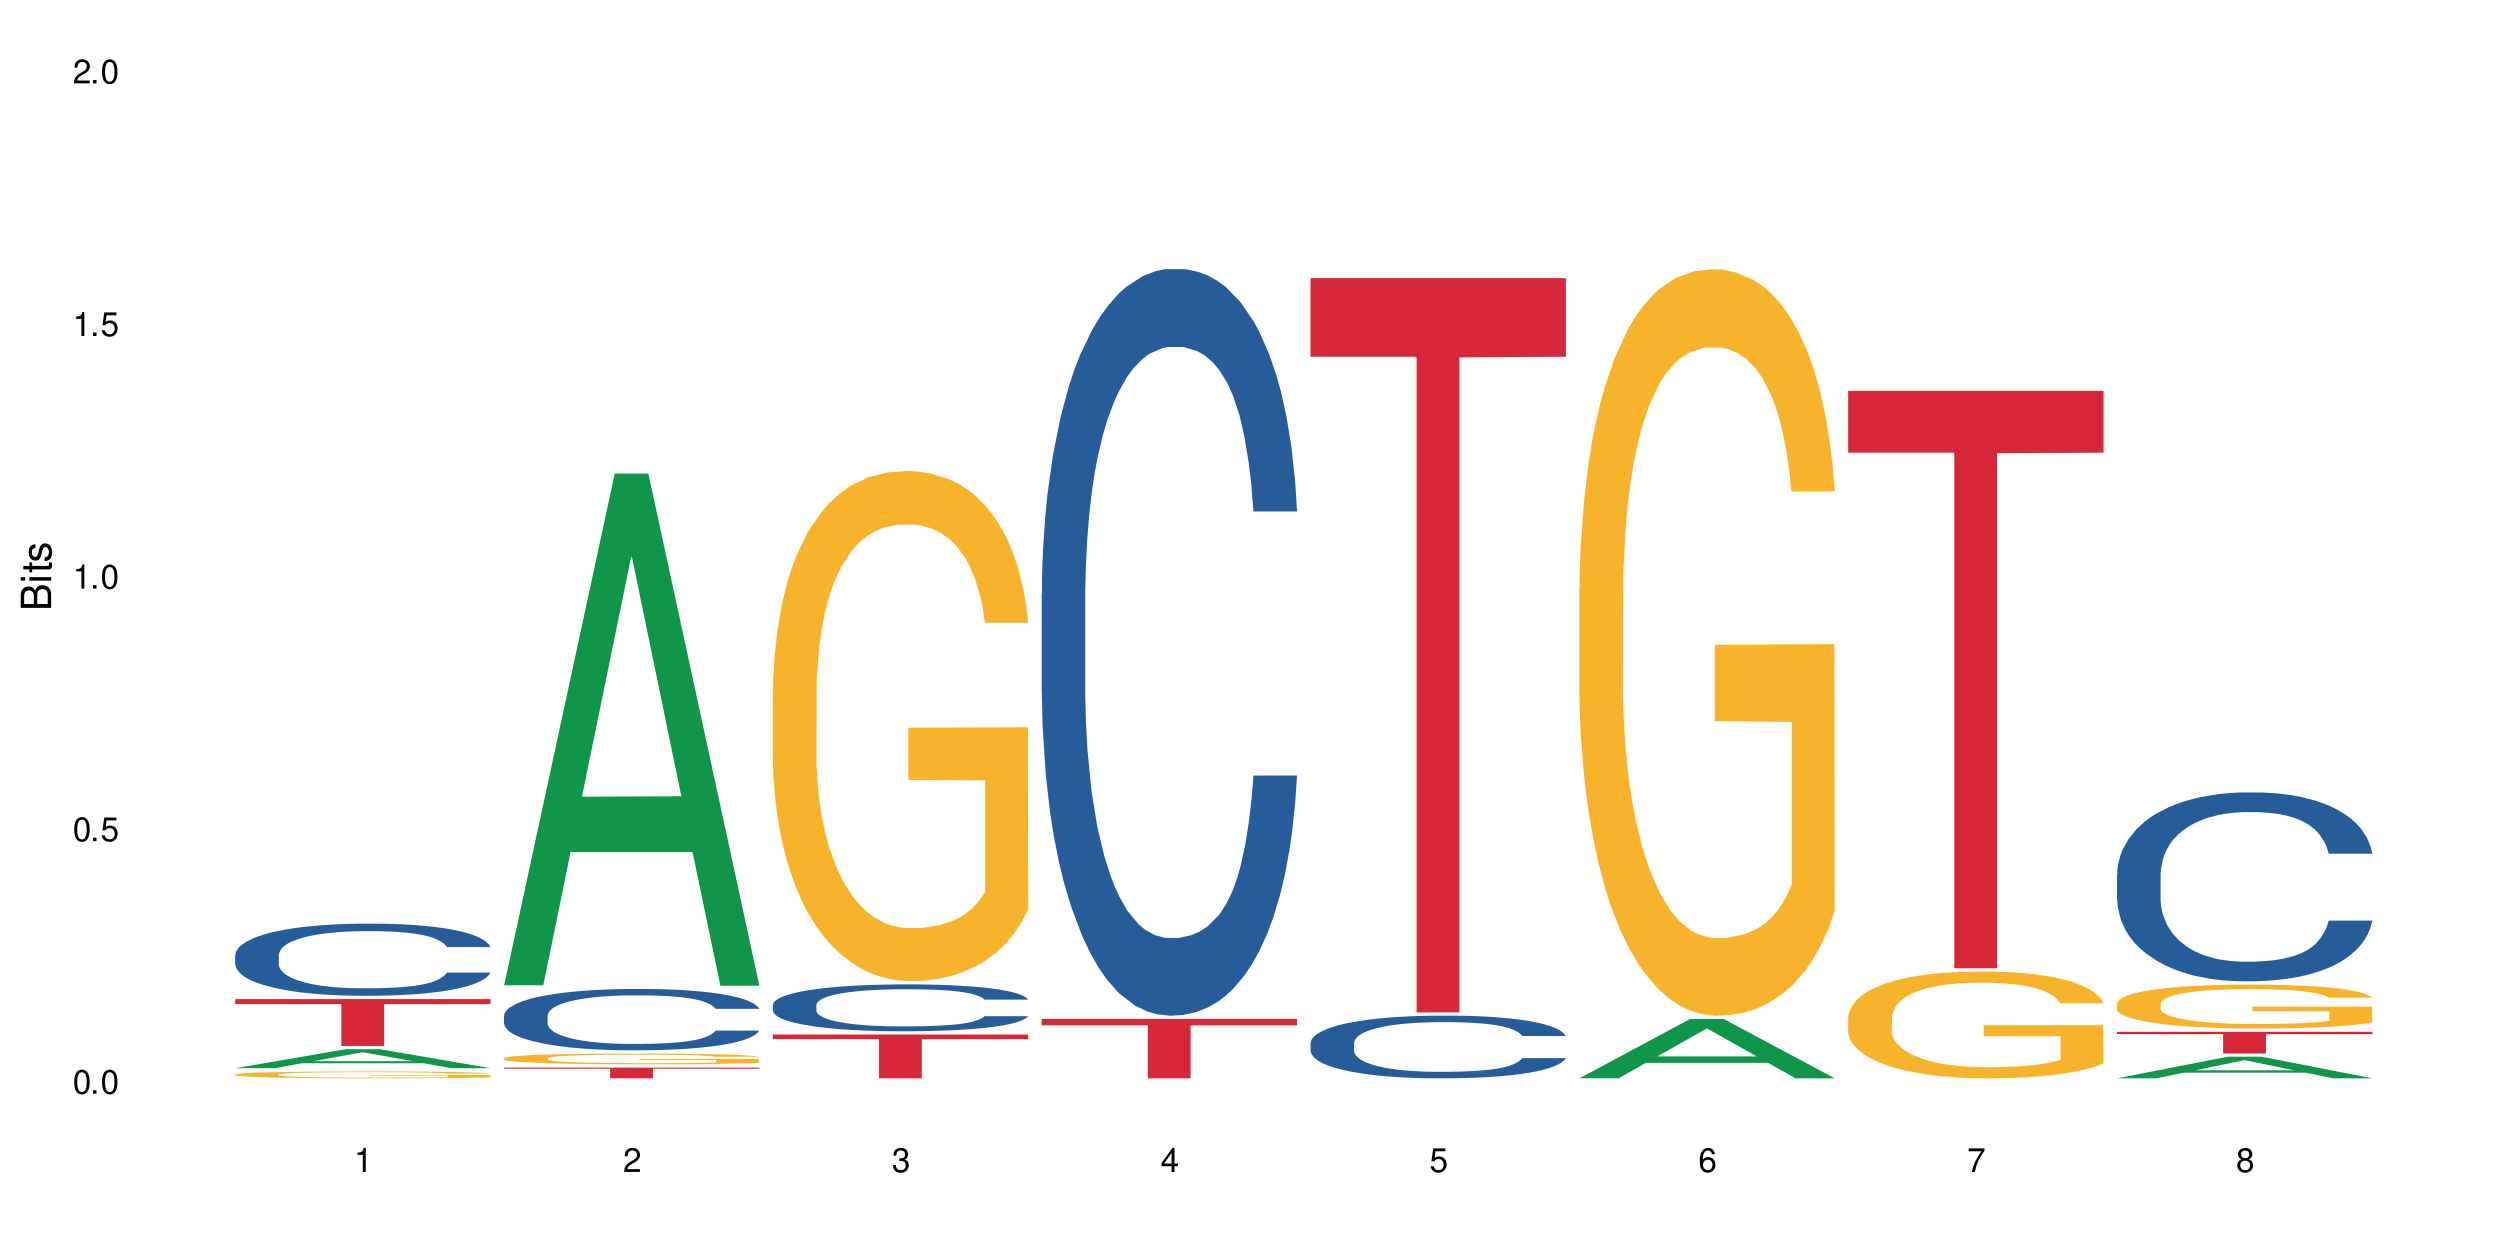
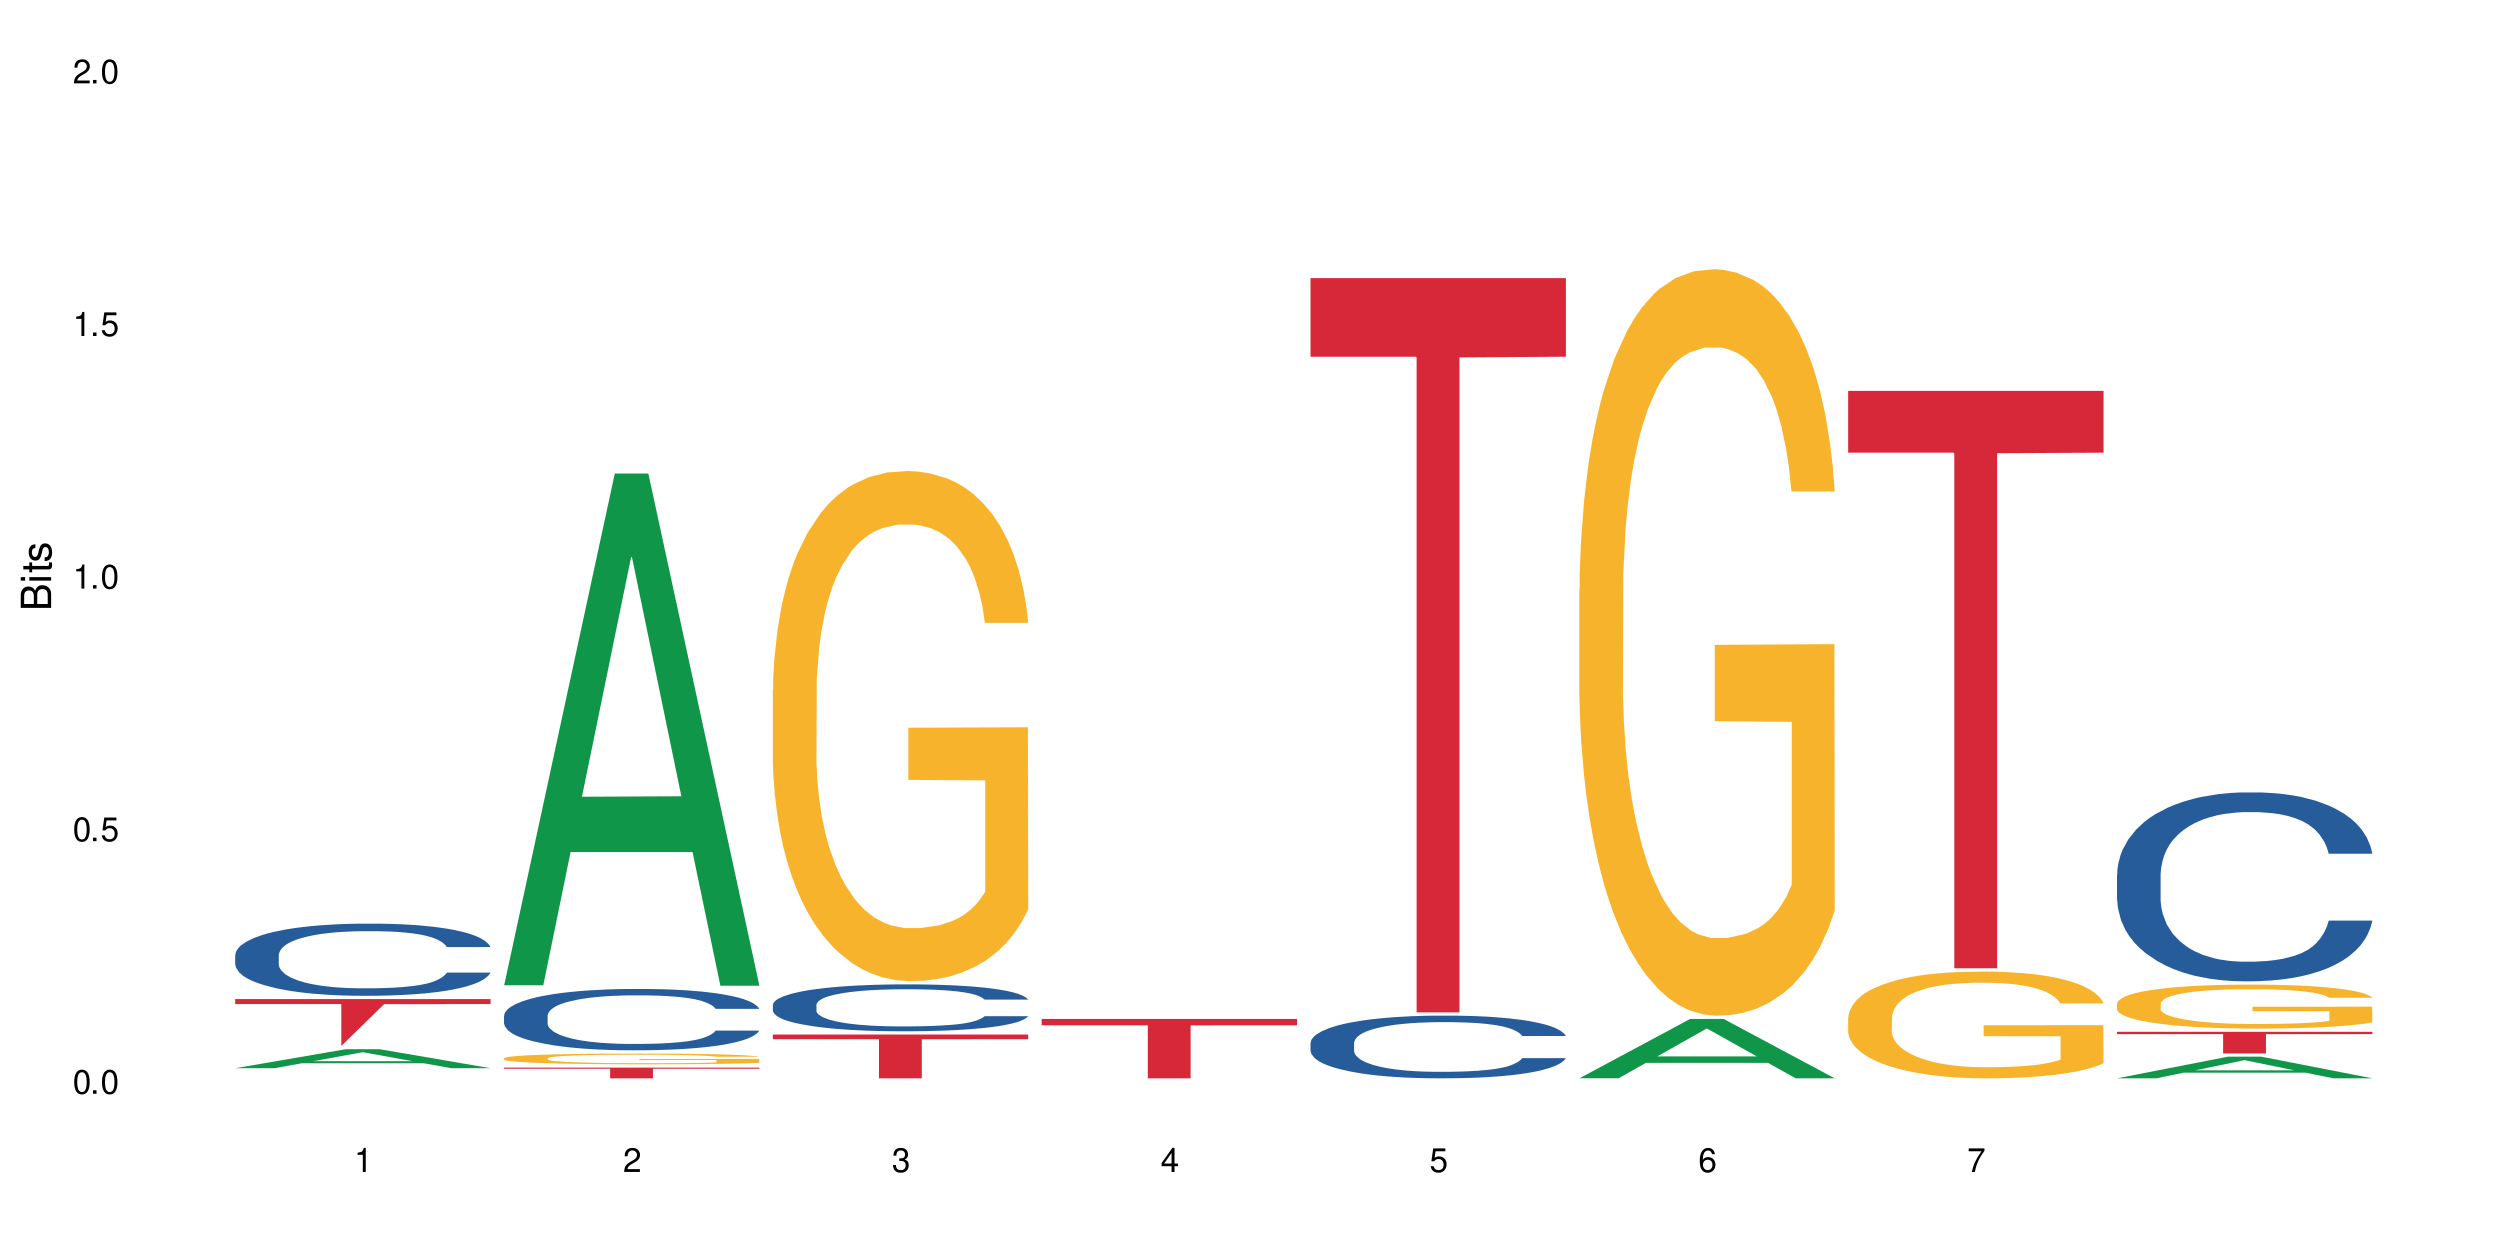
<svg xmlns="http://www.w3.org/2000/svg" xmlns:xlink="http://www.w3.org/1999/xlink" width="720" height="360" viewBox="0 0 720 360">
  <defs>
    <g>
      <g id="glyph-0-0">
</g>
      <g id="glyph-0-1">
        <path d="M 2.641 -6.938 C 2 -6.938 1.422 -6.656 1.078 -6.172 C 0.641 -5.562 0.406 -4.641 0.406 -3.359 C 0.406 -1.016 1.188 0.219 2.641 0.219 C 4.078 0.219 4.859 -1.016 4.859 -3.297 C 4.859 -4.641 4.656 -5.547 4.203 -6.172 C 3.844 -6.656 3.281 -6.938 2.641 -6.938 Z M 2.641 -6.188 C 3.547 -6.188 4 -5.25 4 -3.375 C 4 -1.406 3.562 -0.484 2.625 -0.484 C 1.734 -0.484 1.281 -1.438 1.281 -3.344 C 1.281 -5.25 1.734 -6.188 2.641 -6.188 Z M 2.641 -6.188 " />
      </g>
      <g id="glyph-0-2">
        <path d="M 1.828 -1 L 0.828 -1 L 0.828 0 L 1.828 0 Z M 1.828 -1 " />
      </g>
      <g id="glyph-0-3">
        <path d="M 4.562 -6.797 L 1.062 -6.797 L 0.547 -3.094 L 1.328 -3.094 C 1.719 -3.562 2.047 -3.734 2.578 -3.734 C 3.484 -3.734 4.062 -3.109 4.062 -2.094 C 4.062 -1.125 3.484 -0.531 2.578 -0.531 C 1.828 -0.531 1.375 -0.906 1.188 -1.672 L 0.328 -1.672 C 0.453 -1.109 0.547 -0.844 0.75 -0.594 C 1.125 -0.078 1.828 0.219 2.594 0.219 C 3.969 0.219 4.922 -0.781 4.922 -2.219 C 4.922 -3.562 4.031 -4.484 2.719 -4.484 C 2.25 -4.484 1.859 -4.359 1.469 -4.062 L 1.734 -5.969 L 4.562 -5.969 Z M 4.562 -6.797 " />
      </g>
      <g id="glyph-0-4">
        <path d="M 2.484 -4.938 L 2.484 0 L 3.328 0 L 3.328 -6.938 L 2.766 -6.938 C 2.469 -5.875 2.281 -5.734 0.984 -5.562 L 0.984 -4.938 Z M 2.484 -4.938 " />
      </g>
      <g id="glyph-0-5">
        <path d="M 4.859 -0.828 L 1.281 -0.828 C 1.359 -1.406 1.672 -1.781 2.5 -2.281 L 3.469 -2.828 C 4.406 -3.344 4.906 -4.062 4.906 -4.906 C 4.906 -5.484 4.672 -6.031 4.266 -6.406 C 3.859 -6.766 3.375 -6.938 2.719 -6.938 C 1.859 -6.938 1.219 -6.625 0.844 -6.031 C 0.609 -5.672 0.5 -5.234 0.484 -4.531 L 1.328 -4.531 C 1.359 -5.016 1.406 -5.281 1.531 -5.516 C 1.75 -5.938 2.188 -6.203 2.703 -6.203 C 3.469 -6.203 4.031 -5.641 4.031 -4.891 C 4.031 -4.344 3.719 -3.859 3.125 -3.516 L 2.234 -3 C 0.812 -2.172 0.406 -1.531 0.328 -0.016 L 4.859 -0.016 Z M 4.859 -0.828 " />
      </g>
      <g id="glyph-0-6">
        <path d="M 2.125 -3.188 L 2.578 -3.188 C 3.5 -3.188 3.984 -2.766 3.984 -1.922 C 3.984 -1.062 3.469 -0.531 2.594 -0.531 C 1.656 -0.531 1.203 -1 1.156 -2.016 L 0.312 -2.016 C 0.344 -1.453 0.438 -1.094 0.609 -0.781 C 0.953 -0.109 1.625 0.219 2.547 0.219 C 3.953 0.219 4.859 -0.625 4.859 -1.938 C 4.859 -2.828 4.516 -3.297 3.703 -3.594 C 4.344 -3.844 4.656 -4.328 4.656 -5.031 C 4.656 -6.219 3.875 -6.938 2.578 -6.938 C 1.203 -6.938 0.484 -6.172 0.453 -4.703 L 1.297 -4.703 C 1.312 -5.125 1.344 -5.359 1.453 -5.578 C 1.641 -5.969 2.062 -6.203 2.594 -6.203 C 3.344 -6.203 3.797 -5.75 3.797 -5 C 3.797 -4.516 3.609 -4.219 3.25 -4.047 C 3.016 -3.953 2.703 -3.922 2.125 -3.906 Z M 2.125 -3.188 " />
      </g>
      <g id="glyph-0-7">
        <path d="M 3.141 -1.672 L 3.141 0 L 3.984 0 L 3.984 -1.672 L 4.984 -1.672 L 4.984 -2.438 L 3.984 -2.438 L 3.984 -6.938 L 3.359 -6.938 L 0.266 -2.578 L 0.266 -1.672 Z M 3.141 -2.438 L 1 -2.438 L 3.141 -5.5 Z M 3.141 -2.438 " />
      </g>
      <g id="glyph-0-8">
        <path d="M 4.781 -5.125 C 4.609 -6.266 3.891 -6.938 2.844 -6.938 C 2.094 -6.938 1.422 -6.578 1.031 -5.953 C 0.594 -5.266 0.406 -4.422 0.406 -3.172 C 0.406 -2 0.578 -1.25 0.984 -0.641 C 1.359 -0.078 1.953 0.219 2.703 0.219 C 3.984 0.219 4.922 -0.75 4.922 -2.094 C 4.922 -3.375 4.062 -4.281 2.844 -4.281 C 2.172 -4.281 1.641 -4.031 1.281 -3.516 C 1.281 -5.234 1.828 -6.188 2.797 -6.188 C 3.391 -6.188 3.797 -5.797 3.938 -5.125 Z M 2.734 -3.531 C 3.547 -3.531 4.062 -2.953 4.062 -2.031 C 4.062 -1.156 3.484 -0.531 2.703 -0.531 C 1.922 -0.531 1.328 -1.188 1.328 -2.078 C 1.328 -2.938 1.906 -3.531 2.734 -3.531 Z M 2.734 -3.531 " />
      </g>
      <g id="glyph-0-9">
        <path d="M 4.984 -6.797 L 0.438 -6.797 L 0.438 -5.969 L 4.109 -5.969 C 2.5 -3.656 1.828 -2.234 1.328 0 L 2.219 0 C 2.594 -2.172 3.453 -4.047 4.984 -6.094 Z M 4.984 -6.797 " />
      </g>
      <g id="glyph-0-10">
-         <path d="M 3.75 -3.656 C 4.469 -4.094 4.688 -4.438 4.688 -5.078 C 4.688 -6.172 3.844 -6.938 2.641 -6.938 C 1.438 -6.938 0.594 -6.172 0.594 -5.094 C 0.594 -4.438 0.812 -4.094 1.516 -3.656 C 0.734 -3.266 0.359 -2.703 0.359 -1.922 C 0.359 -0.656 1.281 0.219 2.641 0.219 C 3.984 0.219 4.922 -0.656 4.922 -1.922 C 4.922 -2.703 4.531 -3.266 3.75 -3.656 Z M 2.641 -6.188 C 3.359 -6.188 3.812 -5.75 3.812 -5.062 C 3.812 -4.406 3.344 -3.984 2.641 -3.984 C 1.922 -3.984 1.453 -4.406 1.453 -5.078 C 1.453 -5.75 1.922 -6.188 2.641 -6.188 Z M 2.641 -3.266 C 3.484 -3.266 4.062 -2.719 4.062 -1.906 C 4.062 -1.078 3.484 -0.531 2.625 -0.531 C 1.797 -0.531 1.219 -1.094 1.219 -1.906 C 1.219 -2.719 1.781 -3.266 2.641 -3.266 Z M 2.641 -3.266 " />
-       </g>
+         </g>
      <g id="glyph-1-0">
</g>
      <g id="glyph-1-1">
        <path d="M 0 -0.953 L 0 -4.891 C 0 -5.719 -0.234 -6.344 -0.734 -6.797 C -1.188 -7.234 -1.812 -7.469 -2.5 -7.469 C -3.547 -7.469 -4.188 -7 -4.625 -5.875 C -4.984 -6.688 -5.625 -7.094 -6.531 -7.094 C -7.172 -7.094 -7.734 -6.859 -8.141 -6.391 C -8.562 -5.922 -8.75 -5.344 -8.75 -4.5 L -8.75 -0.953 Z M -4.984 -2.062 L -7.766 -2.062 L -7.766 -4.219 C -7.766 -4.844 -7.688 -5.203 -7.453 -5.5 C -7.219 -5.812 -6.859 -5.969 -6.375 -5.969 C -5.891 -5.969 -5.531 -5.812 -5.297 -5.5 C -5.062 -5.203 -4.984 -4.844 -4.984 -4.219 Z M -0.984 -2.062 L -4 -2.062 L -4 -4.781 C -4 -5.766 -3.438 -6.359 -2.484 -6.359 C -1.547 -6.359 -0.984 -5.766 -0.984 -4.781 Z M -0.984 -2.062 " />
      </g>
      <g id="glyph-1-2">
        <path d="M -6.281 -1.797 L -6.281 -0.797 L 0 -0.797 L 0 -1.797 Z M -8.75 -1.797 L -8.75 -0.797 L -7.484 -0.797 L -7.484 -1.797 Z M -8.75 -1.797 " />
      </g>
      <g id="glyph-1-3">
        <path d="M -6.281 -3.047 L -6.281 -2.016 L -8.016 -2.016 L -8.016 -1.016 L -6.281 -1.016 L -6.281 -0.172 L -5.469 -0.172 L -5.469 -1.016 L -0.719 -1.016 C -0.078 -1.016 0.281 -1.453 0.281 -2.234 C 0.281 -2.5 0.25 -2.719 0.188 -3.047 L -0.641 -3.047 C -0.609 -2.906 -0.594 -2.766 -0.594 -2.562 C -0.594 -2.141 -0.719 -2.016 -1.156 -2.016 L -5.469 -2.016 L -5.469 -3.047 Z M -6.281 -3.047 " />
      </g>
      <g id="glyph-1-4">
        <path d="M -4.531 -5.25 C -5.766 -5.25 -6.469 -4.422 -6.469 -2.969 C -6.469 -1.516 -5.719 -0.562 -4.547 -0.562 C -3.562 -0.562 -3.094 -1.062 -2.734 -2.562 L -2.516 -3.484 C -2.344 -4.188 -2.094 -4.469 -1.641 -4.469 C -1.047 -4.469 -0.641 -3.875 -0.641 -3 C -0.641 -2.453 -0.797 -2 -1.062 -1.75 C -1.25 -1.594 -1.422 -1.531 -1.875 -1.469 L -1.875 -0.406 C -0.422 -0.453 0.281 -1.266 0.281 -2.922 C 0.281 -4.5 -0.5 -5.516 -1.719 -5.516 C -2.656 -5.516 -3.172 -4.984 -3.469 -3.734 L -3.703 -2.766 C -3.891 -1.953 -4.156 -1.609 -4.594 -1.609 C -5.188 -1.609 -5.547 -2.125 -5.547 -2.938 C -5.547 -3.75 -5.203 -4.172 -4.531 -4.203 Z M -4.531 -5.25 " />
      </g>
    </g>
  </defs>
  <rect x="-72" y="-36" width="864" height="432" fill="rgb(100%, 100%, 100%)" fill-opacity="1" />
  <path fill-rule="nonzero" fill="rgb(6.275%, 58.824%, 28.235%)" fill-opacity="1" d="M 67.73 307.641 L 67.809 307.637 L 99.637 302.164 L 109.301 302.164 L 141.281 307.648 L 130.047 307.648 L 122.031 306.215 L 86.906 306.215 L 79.047 307.641 L 67.73 307.641 L 90.285 305.625 L 118.809 305.617 L 104.586 303.059 L 104.43 303.055 L 104.27 303.07 L 90.207 305.617 L 90.285 305.625 Z M 67.73 307.641 " />
  <path fill-rule="nonzero" fill="rgb(14.51%, 36.078%, 60%)" fill-opacity="1" d="M 67.73 275.055 L 67.82 275.035 L 67.82 274.582 L 68.09 273.859 L 68.719 272.945 L 69.344 272.32 L 70.961 271.199 L 73.203 270.117 L 75.535 269.281 L 77.238 268.785 L 78.766 268.406 L 82.262 267.703 L 84.504 267.344 L 86.926 267.02 L 89.887 266.699 L 92.039 266.508 L 96.883 266.203 L 100.469 266.07 L 103.25 266.012 L 109.262 266.012 L 112.848 266.09 L 115.449 266.184 L 118.32 266.336 L 120.742 266.508 L 124.957 266.926 L 128.727 267.457 L 130.43 267.762 L 133.121 268.352 L 135.184 268.918 L 136.617 269.414 L 138.234 270.117 L 139.668 270.973 L 140.746 271.941 L 141.281 272.758 L 128.727 272.758 L 128.098 271.996 L 127.379 271.41 L 126.035 270.629 L 124.688 270.078 L 122.805 269.527 L 121.102 269.168 L 118.77 268.805 L 116.707 268.578 L 114.555 268.406 L 112.488 268.293 L 108.543 268.18 L 103.969 268.18 L 102.266 268.219 L 98.766 268.367 L 96.883 268.5 L 94.191 268.77 L 92.309 269.016 L 90.066 269.395 L 88.539 269.719 L 86.656 270.211 L 85.312 270.648 L 83.785 271.273 L 82.891 271.75 L 82.082 272.281 L 81.363 272.91 L 80.828 273.574 L 80.469 274.277 L 80.289 274.961 L 80.289 277.906 L 80.469 278.59 L 80.918 279.387 L 82.082 280.547 L 83.785 281.551 L 85.762 282.352 L 87.645 282.918 L 88.719 283.184 L 90.156 283.488 L 92.398 283.871 L 95.629 284.25 L 97.512 284.402 L 100.383 284.555 L 103.34 284.629 L 107.289 284.629 L 110.785 284.555 L 113.117 284.457 L 115.539 284.305 L 118.859 283.984 L 120.922 283.68 L 122.715 283.32 L 124.062 282.957 L 124.957 282.652 L 126.305 282.066 L 127.379 281.418 L 128.188 280.754 L 128.727 280.109 L 141.281 280.109 L 140.746 280.867 L 139.938 281.609 L 139.129 282.16 L 137.875 282.824 L 136.441 283.414 L 134.375 284.078 L 132.672 284.516 L 130.43 284.988 L 128.367 285.352 L 126.125 285.676 L 122.805 286.055 L 120.652 286.242 L 118.32 286.414 L 115.539 286.566 L 112.043 286.699 L 108.273 286.777 L 104.777 286.793 L 101.008 286.758 L 98.227 286.68 L 94.551 286.508 L 89.977 286.168 L 86.656 285.809 L 84.055 285.445 L 81.812 285.066 L 79.301 284.555 L 76.074 283.719 L 74.098 283.07 L 72.754 282.539 L 71.23 281.797 L 70.152 281.133 L 68.898 280.07 L 68 278.723 L 67.73 277.676 Z M 67.73 275.055 " />
-   <path fill-rule="nonzero" fill="rgb(96.863%, 70.196%, 16.863%)" fill-opacity="1" d="M 67.73 309.43 L 67.82 309.43 L 67.82 309.391 L 68.18 309.309 L 69.078 309.199 L 70.242 309.105 L 71.5 309.035 L 72.305 308.996 L 73.652 308.941 L 74.816 308.902 L 77.777 308.82 L 81.543 308.746 L 83.609 308.711 L 85.941 308.684 L 89.258 308.648 L 90.785 308.637 L 95.449 308.605 L 100.738 308.59 L 106.57 308.582 L 109.262 308.586 L 112.938 308.59 L 117.961 308.613 L 120.832 308.629 L 123.074 308.648 L 125.406 308.672 L 128.277 308.707 L 130.969 308.75 L 133.121 308.793 L 135.273 308.848 L 137.066 308.906 L 138.594 308.969 L 139.938 309.047 L 140.746 309.109 L 141.281 309.172 L 128.816 309.172 L 128.098 309.109 L 127.289 309.059 L 125.945 309 L 124.598 308.957 L 123.254 308.922 L 120.742 308.875 L 118.59 308.848 L 115.898 308.82 L 113.297 308.805 L 110.336 308.793 L 108.543 308.789 L 103.789 308.789 L 99.484 308.805 L 96.973 308.816 L 95.18 308.832 L 92.668 308.859 L 91.141 308.879 L 90.246 308.895 L 87.555 308.949 L 85.762 309 L 84.773 309.035 L 83.52 309.09 L 82.621 309.141 L 81.633 309.211 L 81.098 309.266 L 80.379 309.387 L 80.289 309.715 L 80.559 309.781 L 81.098 309.855 L 81.812 309.922 L 82.891 309.988 L 83.965 310.043 L 85.852 310.113 L 87.465 310.16 L 88.719 310.191 L 91.141 310.238 L 92.129 310.254 L 94.461 310.289 L 96.883 310.312 L 99.844 310.336 L 102.086 310.344 L 105.672 310.355 L 110.246 310.355 L 115.629 310.344 L 119.039 310.328 L 121.371 310.316 L 122.895 310.301 L 124.777 310.281 L 126.125 310.266 L 127.379 310.246 L 128.906 310.215 L 128.906 309.781 L 106.75 309.781 L 106.75 309.578 L 141.195 309.574 L 141.281 310.281 L 139.398 310.332 L 137.066 310.379 L 134.824 310.414 L 132.492 310.445 L 129.176 310.48 L 126.484 310.5 L 122.355 310.527 L 118.59 310.543 L 114.645 310.555 L 111.145 310.559 L 103.34 310.559 L 99.395 310.547 L 96.254 310.531 L 93.383 310.512 L 90.516 310.488 L 86.926 310.453 L 84.594 310.422 L 82.172 310.383 L 79.75 310.34 L 77.598 310.289 L 76.164 310.25 L 74.727 310.207 L 73.203 310.152 L 71.766 310.094 L 70.691 310.035 L 69.703 309.973 L 68.988 309.914 L 68.27 309.832 L 67.91 309.766 L 67.73 309.711 Z M 67.73 309.43 " />
-   <path fill-rule="nonzero" fill="rgb(83.922%, 15.686%, 22.353%)" fill-opacity="1" d="M 67.73 287.73 L 141.281 287.73 L 141.281 289.176 L 110.629 289.188 L 110.629 301.227 L 98.297 301.227 L 98.297 289.199 L 98.117 289.176 L 67.73 289.176 Z M 67.73 287.73 " />
+   <path fill-rule="nonzero" fill="rgb(83.922%, 15.686%, 22.353%)" fill-opacity="1" d="M 67.73 287.73 L 141.281 287.73 L 141.281 289.176 L 110.629 289.188 L 98.297 301.227 L 98.297 289.199 L 98.117 289.176 L 67.73 289.176 Z M 67.73 287.73 " />
  <path fill-rule="nonzero" fill="rgb(6.275%, 58.824%, 28.235%)" fill-opacity="1" d="M 145.156 283.754 L 145.234 283.613 L 177.059 136.387 L 186.723 136.387 L 218.707 283.891 L 207.469 283.891 L 199.453 245.387 L 164.328 245.387 L 156.469 283.754 L 145.156 283.754 L 167.707 229.461 L 196.23 229.32 L 182.008 160.488 L 181.852 160.348 L 181.695 160.766 L 167.629 229.32 L 167.707 229.461 Z M 145.156 283.754 " />
  <path fill-rule="nonzero" fill="rgb(14.51%, 36.078%, 60%)" fill-opacity="1" d="M 145.156 292.512 L 145.242 292.496 L 145.242 292.109 L 145.512 291.496 L 146.141 290.719 L 146.77 290.188 L 148.383 289.234 L 150.625 288.312 L 152.957 287.602 L 154.664 287.184 L 156.188 286.859 L 159.684 286.262 L 161.93 285.957 L 164.352 285.684 L 167.309 285.406 L 169.461 285.246 L 174.305 284.988 L 177.895 284.875 L 180.676 284.828 L 186.684 284.828 L 190.273 284.891 L 192.875 284.973 L 195.742 285.102 L 198.164 285.246 L 202.383 285.602 L 206.148 286.055 L 207.852 286.312 L 210.543 286.812 L 212.605 287.297 L 214.043 287.715 L 215.656 288.312 L 217.094 289.039 L 218.168 289.863 L 218.707 290.559 L 206.148 290.559 L 205.52 289.914 L 204.805 289.41 L 203.457 288.75 L 202.113 288.281 L 200.23 287.812 L 198.523 287.508 L 196.191 287.199 L 194.129 287.008 L 191.977 286.859 L 189.914 286.766 L 185.969 286.668 L 181.391 286.668 L 179.688 286.699 L 176.191 286.828 L 174.305 286.941 L 171.613 287.168 L 169.73 287.379 L 167.488 287.699 L 165.965 287.977 L 164.082 288.395 L 162.734 288.766 L 161.211 289.297 L 160.312 289.703 L 159.508 290.156 L 158.789 290.688 L 158.25 291.254 L 157.891 291.852 L 157.711 292.43 L 157.711 294.934 L 157.891 295.516 L 158.34 296.191 L 159.508 297.176 L 161.211 298.035 L 163.184 298.711 L 165.066 299.195 L 166.145 299.422 L 167.578 299.68 L 169.82 300.004 L 173.051 300.324 L 174.934 300.453 L 177.805 300.586 L 180.766 300.648 L 184.711 300.648 L 188.211 300.586 L 190.543 300.504 L 192.965 300.375 L 196.281 300.102 L 198.344 299.84 L 200.141 299.535 L 201.484 299.227 L 202.383 298.969 L 203.727 298.469 L 204.805 297.922 L 205.609 297.355 L 206.148 296.805 L 218.707 296.805 L 218.168 297.453 L 217.359 298.082 L 216.555 298.551 L 215.297 299.113 L 213.863 299.617 L 211.801 300.18 L 210.094 300.551 L 207.852 300.957 L 205.789 301.262 L 203.547 301.535 L 200.23 301.859 L 198.074 302.02 L 195.742 302.168 L 192.965 302.297 L 189.465 302.41 L 185.699 302.473 L 182.199 302.488 L 178.434 302.457 L 175.652 302.391 L 171.973 302.246 L 167.398 301.957 L 164.082 301.648 L 161.48 301.344 L 159.238 301.02 L 156.727 300.586 L 153.496 299.875 L 151.523 299.324 L 150.176 298.871 L 148.652 298.242 L 147.574 297.68 L 146.32 296.773 L 145.422 295.629 L 145.156 294.738 Z M 145.156 292.512 " />
  <path fill-rule="nonzero" fill="rgb(96.863%, 70.196%, 16.863%)" fill-opacity="1" d="M 145.156 304.754 L 145.242 304.75 L 145.242 304.695 L 145.602 304.566 L 146.5 304.391 L 147.664 304.246 L 148.922 304.133 L 149.73 304.074 L 151.074 303.988 L 152.242 303.926 L 155.199 303.801 L 158.969 303.68 L 161.031 303.629 L 163.363 303.582 L 166.684 303.527 L 168.207 303.508 L 172.871 303.461 L 178.164 303.434 L 183.992 303.426 L 186.684 303.43 L 190.363 303.438 L 195.387 303.469 L 198.254 303.5 L 200.496 303.527 L 202.828 303.562 L 205.699 303.621 L 208.391 303.688 L 210.543 303.758 L 212.695 303.84 L 214.492 303.934 L 216.016 304.031 L 217.359 304.148 L 218.168 304.25 L 218.707 304.348 L 206.238 304.348 L 205.52 304.25 L 204.715 304.172 L 203.367 304.078 L 202.023 304.012 L 200.676 303.957 L 198.164 303.883 L 196.012 303.84 L 193.32 303.801 L 190.723 303.773 L 187.762 303.758 L 185.969 303.75 L 181.211 303.75 L 176.906 303.77 L 174.395 303.793 L 172.602 303.816 L 170.09 303.859 L 168.566 303.891 L 167.668 303.914 L 164.977 304.004 L 163.184 304.082 L 162.195 304.137 L 160.941 304.219 L 160.043 304.297 L 159.059 304.41 L 158.52 304.496 L 157.801 304.688 L 157.711 305.195 L 157.98 305.305 L 158.52 305.422 L 159.238 305.523 L 160.312 305.629 L 161.391 305.711 L 163.273 305.824 L 164.887 305.895 L 166.145 305.945 L 168.566 306.02 L 169.551 306.047 L 171.883 306.098 L 174.305 306.137 L 177.266 306.172 L 179.508 306.188 L 183.098 306.203 L 187.672 306.203 L 193.055 306.184 L 196.461 306.164 L 198.793 306.141 L 200.32 306.121 L 202.203 306.09 L 203.547 306.062 L 204.805 306.031 L 206.328 305.98 L 206.328 305.305 L 184.172 305.301 L 184.172 304.984 L 218.617 304.98 L 218.707 306.09 L 216.824 306.164 L 214.492 306.238 L 212.25 306.297 L 209.918 306.344 L 206.598 306.398 L 203.906 306.43 L 199.781 306.473 L 196.012 306.496 L 192.066 306.512 L 188.566 306.523 L 184.441 306.523 L 180.766 306.52 L 176.816 306.504 L 173.68 306.48 L 170.809 306.453 L 167.938 306.414 L 164.352 306.355 L 162.016 306.309 L 159.594 306.246 L 157.172 306.176 L 155.02 306.102 L 153.586 306.039 L 152.152 305.973 L 150.625 305.887 L 149.191 305.793 L 148.113 305.703 L 147.129 305.605 L 146.41 305.512 L 145.691 305.383 L 145.332 305.281 L 145.156 305.195 Z M 145.156 304.754 " />
  <path fill-rule="nonzero" fill="rgb(83.922%, 15.686%, 22.353%)" fill-opacity="1" d="M 145.156 307.461 L 218.707 307.461 L 218.707 307.793 L 188.051 307.797 L 188.051 310.559 L 175.719 310.559 L 175.719 307.797 L 175.539 307.793 L 145.156 307.793 Z M 145.156 307.461 " />
  <path fill-rule="nonzero" fill="rgb(14.51%, 36.078%, 60%)" fill-opacity="1" d="M 222.578 289.383 L 222.668 289.371 L 222.668 289.074 L 222.938 288.605 L 223.562 288.012 L 224.191 287.605 L 225.809 286.879 L 228.051 286.176 L 230.383 285.633 L 232.086 285.312 L 233.609 285.062 L 237.109 284.609 L 239.352 284.375 L 241.773 284.164 L 244.734 283.953 L 246.887 283.832 L 251.73 283.633 L 255.316 283.547 L 258.098 283.508 L 264.109 283.508 L 267.695 283.559 L 270.297 283.621 L 273.168 283.719 L 275.59 283.832 L 279.805 284.102 L 283.57 284.445 L 285.277 284.645 L 287.969 285.027 L 290.031 285.398 L 291.465 285.719 L 293.082 286.176 L 294.516 286.73 L 295.59 287.359 L 296.129 287.891 L 283.57 287.891 L 282.945 287.395 L 282.227 287.012 L 280.883 286.508 L 279.535 286.148 L 277.652 285.793 L 275.949 285.559 L 273.617 285.324 L 271.551 285.176 L 269.398 285.062 L 267.336 284.988 L 263.391 284.914 L 258.816 284.914 L 257.109 284.941 L 253.613 285.039 L 251.73 285.125 L 249.039 285.297 L 247.156 285.457 L 244.914 285.707 L 243.387 285.914 L 241.504 286.234 L 240.16 286.52 L 238.633 286.926 L 237.738 287.234 L 236.93 287.582 L 236.211 287.988 L 235.672 288.418 L 235.316 288.875 L 235.137 289.32 L 235.137 291.234 L 235.316 291.676 L 235.762 292.195 L 236.93 292.949 L 238.633 293.602 L 240.605 294.121 L 242.492 294.488 L 243.566 294.664 L 245.004 294.859 L 247.246 295.105 L 250.473 295.355 L 252.355 295.453 L 255.227 295.551 L 258.188 295.602 L 262.133 295.602 L 265.633 295.551 L 267.965 295.488 L 270.387 295.391 L 273.707 295.18 L 275.77 294.984 L 277.562 294.75 L 278.906 294.516 L 279.805 294.316 L 281.148 293.934 L 282.227 293.516 L 283.035 293.082 L 283.57 292.664 L 296.129 292.664 L 295.59 293.156 L 294.785 293.641 L 293.977 293.996 L 292.723 294.43 L 291.285 294.812 L 289.223 295.242 L 287.52 295.527 L 285.277 295.836 L 283.215 296.07 L 280.973 296.277 L 277.652 296.527 L 275.5 296.648 L 273.168 296.762 L 270.387 296.859 L 266.887 296.945 L 263.121 296.996 L 259.621 297.008 L 255.855 296.98 L 253.074 296.934 L 249.398 296.82 L 244.824 296.602 L 241.504 296.367 L 238.902 296.133 L 236.66 295.883 L 234.148 295.551 L 230.918 295.008 L 228.945 294.59 L 227.602 294.242 L 226.074 293.762 L 225 293.332 L 223.742 292.641 L 222.848 291.762 L 222.578 291.086 Z M 222.578 289.383 " />
  <path fill-rule="nonzero" fill="rgb(96.863%, 70.196%, 16.863%)" fill-opacity="1" d="M 222.578 198.582 L 222.668 198.445 L 222.668 195.766 L 223.027 189.727 L 223.922 181.406 L 225.09 174.562 L 226.344 169.199 L 227.152 166.379 L 228.496 162.355 L 229.664 159.402 L 232.625 153.363 L 236.391 147.73 L 238.453 145.316 L 240.785 143.035 L 244.105 140.484 L 245.629 139.547 L 250.293 137.398 L 255.586 136.059 L 261.418 135.652 L 264.109 135.789 L 267.785 136.324 L 272.809 137.801 L 275.68 139.145 L 277.922 140.484 L 280.254 142.23 L 283.125 144.914 L 285.816 148.133 L 287.969 151.352 L 290.121 155.379 L 291.914 159.672 L 293.438 164.367 L 294.785 170.004 L 295.59 174.699 L 296.129 179.395 L 283.66 179.395 L 282.945 174.699 L 282.137 171.074 L 280.793 166.648 L 279.445 163.43 L 278.102 160.879 L 275.59 157.391 L 273.438 155.242 L 270.746 153.363 L 268.145 152.156 L 265.184 151.352 L 263.391 151.086 L 258.637 151.086 L 254.332 152.023 L 251.82 153.098 L 250.023 154.172 L 247.512 156.184 L 245.988 157.793 L 245.094 158.867 L 242.402 163.027 L 240.605 166.781 L 239.621 169.332 L 238.363 173.355 L 237.469 176.98 L 236.48 182.348 L 235.941 186.371 L 235.227 195.496 L 235.137 219.645 L 235.406 224.746 L 235.941 230.246 L 236.66 235.078 L 237.738 240.176 L 238.812 244.066 L 240.695 249.297 L 242.312 252.789 L 243.566 255.066 L 245.988 258.691 L 246.977 259.898 L 249.309 262.312 L 251.73 264.191 L 254.691 265.801 L 256.934 266.605 L 260.52 267.277 L 265.094 267.277 L 270.477 266.473 L 273.887 265.398 L 276.219 264.324 L 277.742 263.387 L 279.625 261.91 L 280.973 260.57 L 282.227 259.094 L 283.75 256.812 L 283.75 224.746 L 261.598 224.609 L 261.598 209.582 L 296.039 209.449 L 296.129 261.91 L 294.246 265.535 L 291.914 269.023 L 289.672 271.707 L 287.34 273.988 L 284.02 276.535 L 281.328 278.145 L 277.203 280.023 L 273.438 281.23 L 269.488 282.035 L 265.992 282.438 L 261.867 282.574 L 258.188 282.305 L 254.242 281.5 L 251.102 280.426 L 248.23 279.086 L 245.359 277.34 L 241.773 274.523 L 239.441 272.242 L 237.02 269.426 L 234.598 266.07 L 232.445 262.449 L 231.008 259.629 L 229.574 256.41 L 228.051 252.383 L 226.613 247.824 L 225.539 243.664 L 224.551 238.969 L 223.832 234.539 L 223.117 228.5 L 222.758 223.672 L 222.578 219.512 Z M 222.578 198.582 " />
  <path fill-rule="nonzero" fill="rgb(83.922%, 15.686%, 22.353%)" fill-opacity="1" d="M 222.578 297.941 L 296.129 297.941 L 296.129 299.293 L 265.477 299.305 L 265.477 310.559 L 253.141 310.559 L 253.141 299.316 L 252.965 299.293 L 222.578 299.293 Z M 222.578 297.941 " />
-   <path fill-rule="nonzero" fill="rgb(14.51%, 36.078%, 60%)" fill-opacity="1" d="M 300 171.074 L 300.09 170.875 L 300.09 166.16 L 300.359 158.691 L 300.988 149.258 L 301.617 142.773 L 303.23 131.18 L 305.473 119.977 L 307.805 111.328 L 309.508 106.219 L 311.035 102.289 L 314.531 95.016 L 316.773 91.285 L 319.195 87.941 L 322.156 84.602 L 324.309 82.637 L 329.152 79.492 L 332.742 78.117 L 335.52 77.527 L 341.531 77.527 L 345.117 78.312 L 347.719 79.297 L 350.59 80.867 L 353.012 82.637 L 357.227 86.961 L 360.996 92.461 L 362.699 95.605 L 365.391 101.699 L 367.453 107.594 L 368.891 112.703 L 370.504 119.977 L 371.938 128.82 L 373.016 138.844 L 373.555 147.293 L 360.996 147.293 L 360.367 139.434 L 359.648 133.34 L 358.305 125.281 L 356.961 119.582 L 355.074 113.883 L 353.371 110.148 L 351.039 106.414 L 348.977 104.059 L 346.824 102.289 L 344.762 101.109 L 340.812 99.93 L 336.238 99.93 L 334.535 100.324 L 331.035 101.895 L 329.152 103.273 L 326.461 106.023 L 324.578 108.578 L 322.336 112.508 L 320.812 115.848 L 318.926 120.957 L 317.582 125.48 L 316.059 131.965 L 315.16 136.879 L 314.352 142.379 L 313.637 148.867 L 313.098 155.742 L 312.738 163.016 L 312.559 170.09 L 312.559 200.551 L 312.738 207.629 L 313.188 215.883 L 314.352 227.871 L 316.059 238.285 L 318.031 246.539 L 319.914 252.434 L 320.992 255.188 L 322.426 258.332 L 324.668 262.262 L 327.898 266.191 L 329.781 267.766 L 332.652 269.336 L 335.609 270.121 L 339.559 270.121 L 343.055 269.336 L 345.387 268.355 L 347.809 266.781 L 351.129 263.441 L 353.191 260.297 L 354.984 256.562 L 356.332 252.828 L 357.227 249.684 L 358.574 243.59 L 359.648 236.91 L 360.457 230.031 L 360.996 223.348 L 373.555 223.348 L 373.016 231.211 L 372.207 238.875 L 371.402 244.574 L 370.145 251.453 L 368.711 257.547 L 366.645 264.422 L 364.941 268.945 L 362.699 273.855 L 360.637 277.59 L 358.395 280.934 L 355.074 284.863 L 352.922 286.828 L 350.59 288.598 L 347.809 290.168 L 344.312 291.543 L 340.543 292.332 L 337.047 292.527 L 333.277 292.133 L 330.5 291.348 L 326.82 289.578 L 322.246 286.043 L 318.926 282.309 L 316.324 278.574 L 314.082 274.645 L 311.57 269.336 L 308.344 260.688 L 306.371 254.008 L 305.023 248.504 L 303.5 240.84 L 302.422 233.961 L 301.168 222.957 L 300.27 209.004 L 300 198.195 Z M 300 171.074 " />
  <path fill-rule="nonzero" fill="rgb(83.922%, 15.686%, 22.353%)" fill-opacity="1" d="M 300 293.461 L 373.555 293.461 L 373.555 295.293 L 342.898 295.309 L 342.898 310.559 L 330.566 310.559 L 330.566 295.324 L 330.387 295.293 L 300 295.293 Z M 300 293.461 " />
  <path fill-rule="nonzero" fill="rgb(14.51%, 36.078%, 60%)" fill-opacity="1" d="M 377.426 300.359 L 377.516 300.344 L 377.516 299.945 L 377.781 299.32 L 378.41 298.527 L 379.039 297.984 L 380.652 297.008 L 382.895 296.066 L 385.227 295.34 L 386.934 294.914 L 388.457 294.582 L 391.957 293.973 L 394.199 293.656 L 396.621 293.379 L 399.578 293.098 L 401.734 292.934 L 406.574 292.668 L 410.164 292.551 L 412.945 292.504 L 418.953 292.504 L 422.543 292.57 L 425.145 292.652 L 428.016 292.785 L 430.438 292.934 L 434.652 293.297 L 438.418 293.758 L 440.125 294.02 L 442.812 294.531 L 444.879 295.027 L 446.312 295.457 L 447.926 296.066 L 449.363 296.812 L 450.438 297.652 L 450.977 298.363 L 438.418 298.363 L 437.789 297.703 L 437.074 297.191 L 435.727 296.516 L 434.383 296.035 L 432.5 295.555 L 430.793 295.242 L 428.461 294.93 L 426.398 294.73 L 424.246 294.582 L 422.184 294.484 L 418.238 294.383 L 413.664 294.383 L 411.957 294.418 L 408.461 294.551 L 406.574 294.664 L 403.887 294.895 L 402 295.109 L 399.758 295.441 L 398.234 295.723 L 396.352 296.152 L 395.004 296.531 L 393.48 297.074 L 392.582 297.488 L 391.777 297.949 L 391.059 298.496 L 390.52 299.07 L 390.16 299.684 L 389.98 300.277 L 389.98 302.836 L 390.16 303.43 L 390.609 304.121 L 391.777 305.129 L 393.48 306.004 L 395.453 306.699 L 397.336 307.191 L 398.414 307.426 L 399.848 307.688 L 402.09 308.02 L 405.32 308.348 L 407.203 308.48 L 410.074 308.613 L 413.035 308.68 L 416.98 308.68 L 420.48 308.613 L 422.812 308.531 L 425.234 308.398 L 428.551 308.117 L 430.613 307.852 L 432.41 307.539 L 433.754 307.227 L 434.652 306.961 L 435.996 306.449 L 437.074 305.891 L 437.879 305.312 L 438.418 304.75 L 450.977 304.75 L 450.438 305.41 L 449.633 306.055 L 448.824 306.531 L 447.566 307.109 L 446.133 307.621 L 444.07 308.199 L 442.367 308.578 L 440.125 308.992 L 438.059 309.305 L 435.816 309.586 L 432.5 309.918 L 430.348 310.082 L 428.016 310.23 L 425.234 310.363 L 421.734 310.477 L 417.969 310.543 L 414.469 310.559 L 410.703 310.527 L 407.922 310.461 L 404.242 310.312 L 399.668 310.016 L 396.352 309.703 L 393.75 309.387 L 391.508 309.059 L 388.996 308.613 L 385.766 307.887 L 383.793 307.324 L 382.449 306.863 L 380.922 306.219 L 379.848 305.641 L 378.59 304.719 L 377.695 303.547 L 377.426 302.637 Z M 377.426 300.359 " />
  <path fill-rule="nonzero" fill="rgb(83.922%, 15.686%, 22.353%)" fill-opacity="1" d="M 377.426 80.098 L 450.977 80.098 L 450.977 102.734 L 420.324 102.934 L 420.324 291.566 L 407.988 291.566 L 407.988 103.133 L 407.809 102.734 L 377.426 102.734 Z M 377.426 80.098 " />
  <path fill-rule="nonzero" fill="rgb(6.275%, 58.824%, 28.235%)" fill-opacity="1" d="M 454.848 310.543 L 454.926 310.527 L 486.75 293.461 L 496.418 293.461 L 528.398 310.559 L 517.164 310.559 L 509.148 306.098 L 474.023 306.098 L 466.164 310.543 L 454.848 310.543 L 477.402 304.25 L 505.926 304.234 L 491.703 296.258 L 491.547 296.238 L 491.387 296.289 L 477.32 304.234 L 477.402 304.25 Z M 454.848 310.543 " />
  <path fill-rule="nonzero" fill="rgb(96.863%, 70.196%, 16.863%)" fill-opacity="1" d="M 454.848 169.613 L 454.938 169.418 L 454.938 165.488 L 455.297 156.656 L 456.191 144.48 L 457.359 134.469 L 458.613 126.613 L 459.422 122.488 L 460.77 116.598 L 461.934 112.281 L 464.895 103.445 L 468.66 95.199 L 470.723 91.664 L 473.055 88.324 L 476.375 84.594 L 477.898 83.219 L 482.562 80.078 L 487.855 78.117 L 493.688 77.527 L 496.379 77.723 L 500.055 78.508 L 505.078 80.668 L 507.949 82.633 L 510.191 84.594 L 512.523 87.148 L 515.395 91.074 L 518.086 95.785 L 520.238 100.5 L 522.391 106.391 L 524.184 112.672 L 525.711 119.543 L 527.055 127.793 L 527.863 134.664 L 528.398 141.535 L 515.934 141.535 L 515.215 134.664 L 514.406 129.363 L 513.062 122.883 L 511.715 118.172 L 510.371 114.441 L 507.859 109.336 L 505.707 106.191 L 503.016 103.445 L 500.414 101.676 L 497.453 100.5 L 495.66 100.105 L 490.906 100.105 L 486.602 101.48 L 484.09 103.051 L 482.297 104.621 L 479.785 107.566 L 478.258 109.922 L 477.363 111.496 L 474.672 117.582 L 472.879 123.078 L 471.891 126.809 L 470.633 132.699 L 469.738 138 L 468.75 145.855 L 468.211 151.746 L 467.496 165.098 L 467.406 200.441 L 467.676 207.902 L 468.211 215.953 L 468.93 223.02 L 470.008 230.48 L 471.082 236.176 L 472.965 243.832 L 474.582 248.938 L 475.836 252.277 L 478.258 257.578 L 479.246 259.344 L 481.578 262.879 L 484 265.629 L 486.961 267.984 L 489.203 269.16 L 492.789 270.145 L 497.363 270.145 L 502.746 268.965 L 506.156 267.395 L 508.488 265.824 L 510.012 264.449 L 511.895 262.289 L 513.242 260.324 L 514.496 258.164 L 516.023 254.828 L 516.023 207.902 L 493.867 207.703 L 493.867 185.715 L 528.309 185.516 L 528.398 262.289 L 526.516 267.59 L 524.184 272.695 L 521.941 276.621 L 519.609 279.961 L 516.289 283.691 L 513.602 286.047 L 509.473 288.797 L 505.707 290.562 L 501.758 291.742 L 498.262 292.332 L 494.137 292.527 L 490.457 292.133 L 486.512 290.957 L 483.371 289.387 L 480.5 287.422 L 477.633 284.871 L 474.043 280.746 L 471.711 277.406 L 469.289 273.285 L 466.867 268.375 L 464.715 263.074 L 463.281 258.953 L 461.844 254.238 L 460.32 248.348 L 458.883 241.672 L 457.809 235.586 L 456.82 228.715 L 456.102 222.234 L 455.387 213.398 L 455.027 206.332 L 454.848 200.242 Z M 454.848 169.613 " />
  <path fill-rule="nonzero" fill="rgb(96.863%, 70.196%, 16.863%)" fill-opacity="1" d="M 532.27 292.977 L 532.359 292.949 L 532.359 292.387 L 532.719 291.125 L 533.617 289.383 L 534.781 287.949 L 536.039 286.824 L 536.844 286.234 L 538.191 285.395 L 539.355 284.777 L 542.316 283.512 L 546.086 282.332 L 548.148 281.828 L 550.48 281.348 L 553.797 280.816 L 555.324 280.617 L 559.988 280.168 L 565.281 279.887 L 571.109 279.805 L 573.801 279.832 L 577.48 279.945 L 582.5 280.254 L 585.371 280.535 L 587.613 280.816 L 589.945 281.18 L 592.816 281.742 L 595.508 282.418 L 597.66 283.09 L 599.812 283.934 L 601.609 284.832 L 603.133 285.816 L 604.477 286.996 L 605.285 287.977 L 605.824 288.961 L 593.355 288.961 L 592.637 287.977 L 591.832 287.219 L 590.484 286.293 L 589.141 285.617 L 587.793 285.086 L 585.281 284.355 L 583.129 283.906 L 580.438 283.512 L 577.836 283.258 L 574.879 283.09 L 573.082 283.035 L 568.328 283.035 L 564.023 283.23 L 561.512 283.457 L 559.719 283.68 L 557.207 284.102 L 555.684 284.438 L 554.785 284.664 L 552.094 285.535 L 550.301 286.32 L 549.312 286.855 L 548.059 287.695 L 547.16 288.453 L 546.176 289.578 L 545.637 290.422 L 544.918 292.332 L 544.828 297.387 L 545.098 298.453 L 545.637 299.605 L 546.355 300.617 L 547.43 301.684 L 548.508 302.5 L 550.391 303.594 L 552.004 304.324 L 553.262 304.801 L 555.684 305.562 L 556.668 305.812 L 559 306.32 L 561.422 306.711 L 564.383 307.051 L 566.625 307.219 L 570.215 307.359 L 574.789 307.359 L 580.168 307.191 L 583.578 306.965 L 585.91 306.742 L 587.434 306.543 L 589.32 306.234 L 590.664 305.953 L 591.922 305.645 L 593.445 305.168 L 593.445 298.453 L 571.289 298.426 L 571.289 295.281 L 605.734 295.254 L 605.824 306.234 L 603.941 306.992 L 601.609 307.723 L 599.363 308.285 L 597.031 308.762 L 593.715 309.297 L 591.023 309.633 L 586.898 310.027 L 583.129 310.281 L 579.184 310.449 L 575.684 310.531 L 571.559 310.559 L 567.883 310.504 L 563.934 310.336 L 560.797 310.109 L 557.926 309.832 L 555.055 309.465 L 551.465 308.875 L 549.133 308.398 L 546.711 307.809 L 544.289 307.105 L 542.137 306.348 L 540.703 305.758 L 539.266 305.082 L 537.742 304.242 L 536.309 303.285 L 535.23 302.414 L 534.246 301.434 L 533.527 300.504 L 532.809 299.242 L 532.449 298.23 L 532.27 297.359 Z M 532.27 292.977 " />
  <path fill-rule="nonzero" fill="rgb(83.922%, 15.686%, 22.353%)" fill-opacity="1" d="M 532.27 112.57 L 605.824 112.57 L 605.824 130.371 L 575.168 130.527 L 575.168 278.867 L 562.836 278.867 L 562.836 130.684 L 562.656 130.371 L 532.27 130.371 Z M 532.27 112.57 " />
  <path fill-rule="nonzero" fill="rgb(6.275%, 58.824%, 28.235%)" fill-opacity="1" d="M 609.695 310.555 L 609.773 310.547 L 641.598 304.328 L 651.266 304.328 L 683.246 310.559 L 672.008 310.559 L 663.996 308.934 L 628.867 308.934 L 621.012 310.555 L 609.695 310.555 L 632.246 308.262 L 660.773 308.254 L 646.551 305.348 L 646.391 305.34 L 646.234 305.359 L 632.168 308.254 L 632.246 308.262 Z M 609.695 310.555 " />
  <path fill-rule="nonzero" fill="rgb(14.51%, 36.078%, 60%)" fill-opacity="1" d="M 609.695 251.898 L 609.785 251.848 L 609.785 250.656 L 610.055 248.766 L 610.68 246.379 L 611.309 244.734 L 612.922 241.801 L 615.164 238.965 L 617.5 236.777 L 619.203 235.484 L 620.727 234.488 L 624.227 232.648 L 626.469 231.703 L 628.891 230.859 L 631.852 230.016 L 634.004 229.516 L 638.848 228.719 L 642.434 228.371 L 645.215 228.223 L 651.223 228.223 L 654.812 228.422 L 657.414 228.672 L 660.285 229.07 L 662.707 229.516 L 666.922 230.609 L 670.688 232.004 L 672.395 232.801 L 675.086 234.34 L 677.148 235.832 L 678.582 237.125 L 680.195 238.965 L 681.633 241.203 L 682.707 243.742 L 683.246 245.879 L 670.688 245.879 L 670.062 243.891 L 669.344 242.348 L 667.996 240.309 L 666.652 238.867 L 664.77 237.426 L 663.066 236.48 L 660.734 235.535 L 658.668 234.938 L 656.516 234.488 L 654.453 234.191 L 650.508 233.895 L 645.934 233.895 L 644.227 233.992 L 640.73 234.391 L 638.848 234.738 L 636.156 235.434 L 634.273 236.082 L 632.027 237.078 L 630.504 237.922 L 628.621 239.215 L 627.273 240.359 L 625.75 242 L 624.852 243.242 L 624.047 244.637 L 623.328 246.277 L 622.789 248.02 L 622.43 249.859 L 622.254 251.648 L 622.254 259.359 L 622.43 261.148 L 622.879 263.238 L 624.047 266.273 L 625.75 268.91 L 627.723 270.996 L 629.605 272.488 L 630.684 273.188 L 632.117 273.98 L 634.363 274.977 L 637.59 275.973 L 639.473 276.367 L 642.344 276.766 L 645.305 276.965 L 649.25 276.965 L 652.75 276.766 L 655.082 276.52 L 657.504 276.121 L 660.82 275.273 L 662.887 274.48 L 664.68 273.535 L 666.023 272.59 L 666.922 271.793 L 668.266 270.25 L 669.344 268.559 L 670.152 266.82 L 670.688 265.129 L 683.246 265.129 L 682.707 267.117 L 681.902 269.059 L 681.094 270.5 L 679.84 272.242 L 678.402 273.781 L 676.34 275.523 L 674.637 276.668 L 672.395 277.91 L 670.332 278.855 L 668.086 279.703 L 664.77 280.695 L 662.617 281.195 L 660.285 281.641 L 657.504 282.039 L 654.004 282.387 L 650.238 282.586 L 646.738 282.637 L 642.973 282.535 L 640.191 282.336 L 636.516 281.891 L 631.941 280.996 L 628.621 280.051 L 626.02 279.105 L 623.777 278.109 L 621.266 276.766 L 618.035 274.578 L 616.062 272.887 L 614.719 271.496 L 613.191 269.555 L 612.117 267.812 L 610.859 265.027 L 609.965 261.496 L 609.695 258.762 Z M 609.695 251.898 " />
  <path fill-rule="nonzero" fill="rgb(96.863%, 70.196%, 16.863%)" fill-opacity="1" d="M 609.695 288.992 L 609.785 288.98 L 609.785 288.746 L 610.145 288.227 L 611.039 287.512 L 612.207 286.922 L 613.461 286.461 L 614.27 286.219 L 615.613 285.871 L 616.781 285.617 L 619.742 285.098 L 623.508 284.613 L 625.57 284.402 L 627.902 284.207 L 631.223 283.988 L 632.746 283.906 L 637.41 283.723 L 642.703 283.605 L 648.535 283.57 L 651.223 283.582 L 654.902 283.629 L 659.926 283.758 L 662.797 283.871 L 665.039 283.988 L 667.371 284.137 L 670.242 284.367 L 672.93 284.645 L 675.086 284.922 L 677.238 285.27 L 679.031 285.641 L 680.555 286.043 L 681.902 286.531 L 682.707 286.934 L 683.246 287.34 L 670.777 287.34 L 670.062 286.934 L 669.254 286.621 L 667.91 286.242 L 666.562 285.965 L 665.219 285.742 L 662.707 285.445 L 660.555 285.258 L 657.863 285.098 L 655.262 284.992 L 652.301 284.922 L 650.508 284.902 L 645.754 284.902 L 641.449 284.98 L 638.938 285.074 L 637.141 285.168 L 634.629 285.34 L 633.105 285.477 L 632.207 285.57 L 629.52 285.93 L 627.723 286.254 L 626.738 286.473 L 625.48 286.82 L 624.586 287.129 L 623.598 287.594 L 623.059 287.938 L 622.344 288.727 L 622.254 290.805 L 622.52 291.242 L 623.059 291.719 L 623.777 292.133 L 624.852 292.57 L 625.93 292.906 L 627.812 293.359 L 629.43 293.66 L 630.684 293.855 L 633.105 294.168 L 634.094 294.27 L 636.426 294.48 L 638.848 294.641 L 641.805 294.777 L 644.047 294.848 L 647.637 294.906 L 652.211 294.906 L 657.594 294.836 L 661 294.746 L 663.332 294.652 L 664.859 294.57 L 666.742 294.445 L 668.086 294.328 L 669.344 294.203 L 670.867 294.004 L 670.867 291.242 L 648.715 291.23 L 648.715 289.938 L 683.156 289.926 L 683.246 294.445 L 681.363 294.754 L 679.031 295.055 L 676.789 295.289 L 674.457 295.484 L 671.137 295.703 L 668.445 295.844 L 664.32 296.004 L 660.555 296.109 L 656.605 296.176 L 653.109 296.211 L 648.98 296.223 L 645.305 296.199 L 641.359 296.129 L 638.219 296.039 L 635.348 295.922 L 632.477 295.773 L 628.891 295.531 L 626.559 295.332 L 624.137 295.09 L 621.715 294.801 L 619.562 294.488 L 618.125 294.246 L 616.691 293.969 L 615.164 293.625 L 613.73 293.23 L 612.656 292.871 L 611.668 292.469 L 610.949 292.086 L 610.234 291.566 L 609.875 291.152 L 609.695 290.793 Z M 609.695 288.992 " />
  <path fill-rule="nonzero" fill="rgb(83.922%, 15.686%, 22.353%)" fill-opacity="1" d="M 609.695 297.16 L 683.246 297.16 L 683.246 297.828 L 652.594 297.832 L 652.594 303.391 L 640.258 303.391 L 640.258 297.836 L 640.082 297.828 L 609.695 297.828 Z M 609.695 297.16 " />
  <g fill="rgb(0%, 0%, 0%)" fill-opacity="1">
    <use xlink:href="#glyph-0-1" x="20.965" y="314.993" />
    <use xlink:href="#glyph-0-2" x="25.965" y="314.993" />
    <use xlink:href="#glyph-0-1" x="28.965" y="314.993" />
  </g>
  <g fill="rgb(0%, 0%, 0%)" fill-opacity="1">
    <use xlink:href="#glyph-0-1" x="20.965" y="242.251" />
    <use xlink:href="#glyph-0-2" x="25.965" y="242.251" />
    <use xlink:href="#glyph-0-3" x="28.965" y="242.251" />
  </g>
  <g fill="rgb(0%, 0%, 0%)" fill-opacity="1">
    <use xlink:href="#glyph-0-4" x="20.965" y="169.509" />
    <use xlink:href="#glyph-0-2" x="25.965" y="169.509" />
    <use xlink:href="#glyph-0-1" x="28.965" y="169.509" />
  </g>
  <g fill="rgb(0%, 0%, 0%)" fill-opacity="1">
    <use xlink:href="#glyph-0-4" x="20.965" y="96.767" />
    <use xlink:href="#glyph-0-2" x="25.965" y="96.767" />
    <use xlink:href="#glyph-0-3" x="28.965" y="96.767" />
  </g>
  <g fill="rgb(0%, 0%, 0%)" fill-opacity="1">
    <use xlink:href="#glyph-0-5" x="20.965" y="24.024" />
    <use xlink:href="#glyph-0-2" x="25.965" y="24.024" />
    <use xlink:href="#glyph-0-1" x="28.965" y="24.024" />
  </g>
  <g fill="rgb(0%, 0%, 0%)" fill-opacity="1">
    <use xlink:href="#glyph-0-4" x="102.008" y="337.532" />
  </g>
  <g fill="rgb(0%, 0%, 0%)" fill-opacity="1">
    <use xlink:href="#glyph-0-5" x="179.43" y="337.532" />
  </g>
  <g fill="rgb(0%, 0%, 0%)" fill-opacity="1">
    <use xlink:href="#glyph-0-6" x="256.855" y="337.532" />
  </g>
  <g fill="rgb(0%, 0%, 0%)" fill-opacity="1">
    <use xlink:href="#glyph-0-7" x="334.277" y="337.532" />
  </g>
  <g fill="rgb(0%, 0%, 0%)" fill-opacity="1">
    <use xlink:href="#glyph-0-3" x="411.699" y="337.532" />
  </g>
  <g fill="rgb(0%, 0%, 0%)" fill-opacity="1">
    <use xlink:href="#glyph-0-8" x="489.125" y="337.532" />
  </g>
  <g fill="rgb(0%, 0%, 0%)" fill-opacity="1">
    <use xlink:href="#glyph-0-9" x="566.547" y="337.532" />
  </g>
  <g fill="rgb(0%, 0%, 0%)" fill-opacity="1">
    <use xlink:href="#glyph-0-10" x="643.969" y="337.532" />
  </g>
  <g fill="rgb(0%, 0%, 0%)" fill-opacity="1">
    <use xlink:href="#glyph-1-1" x="14.725" y="176.012" />
    <use xlink:href="#glyph-1-2" x="14.725" y="168.012" />
    <use xlink:href="#glyph-1-3" x="14.725" y="165.012" />
    <use xlink:href="#glyph-1-4" x="14.725" y="162.012" />
  </g>
</svg>